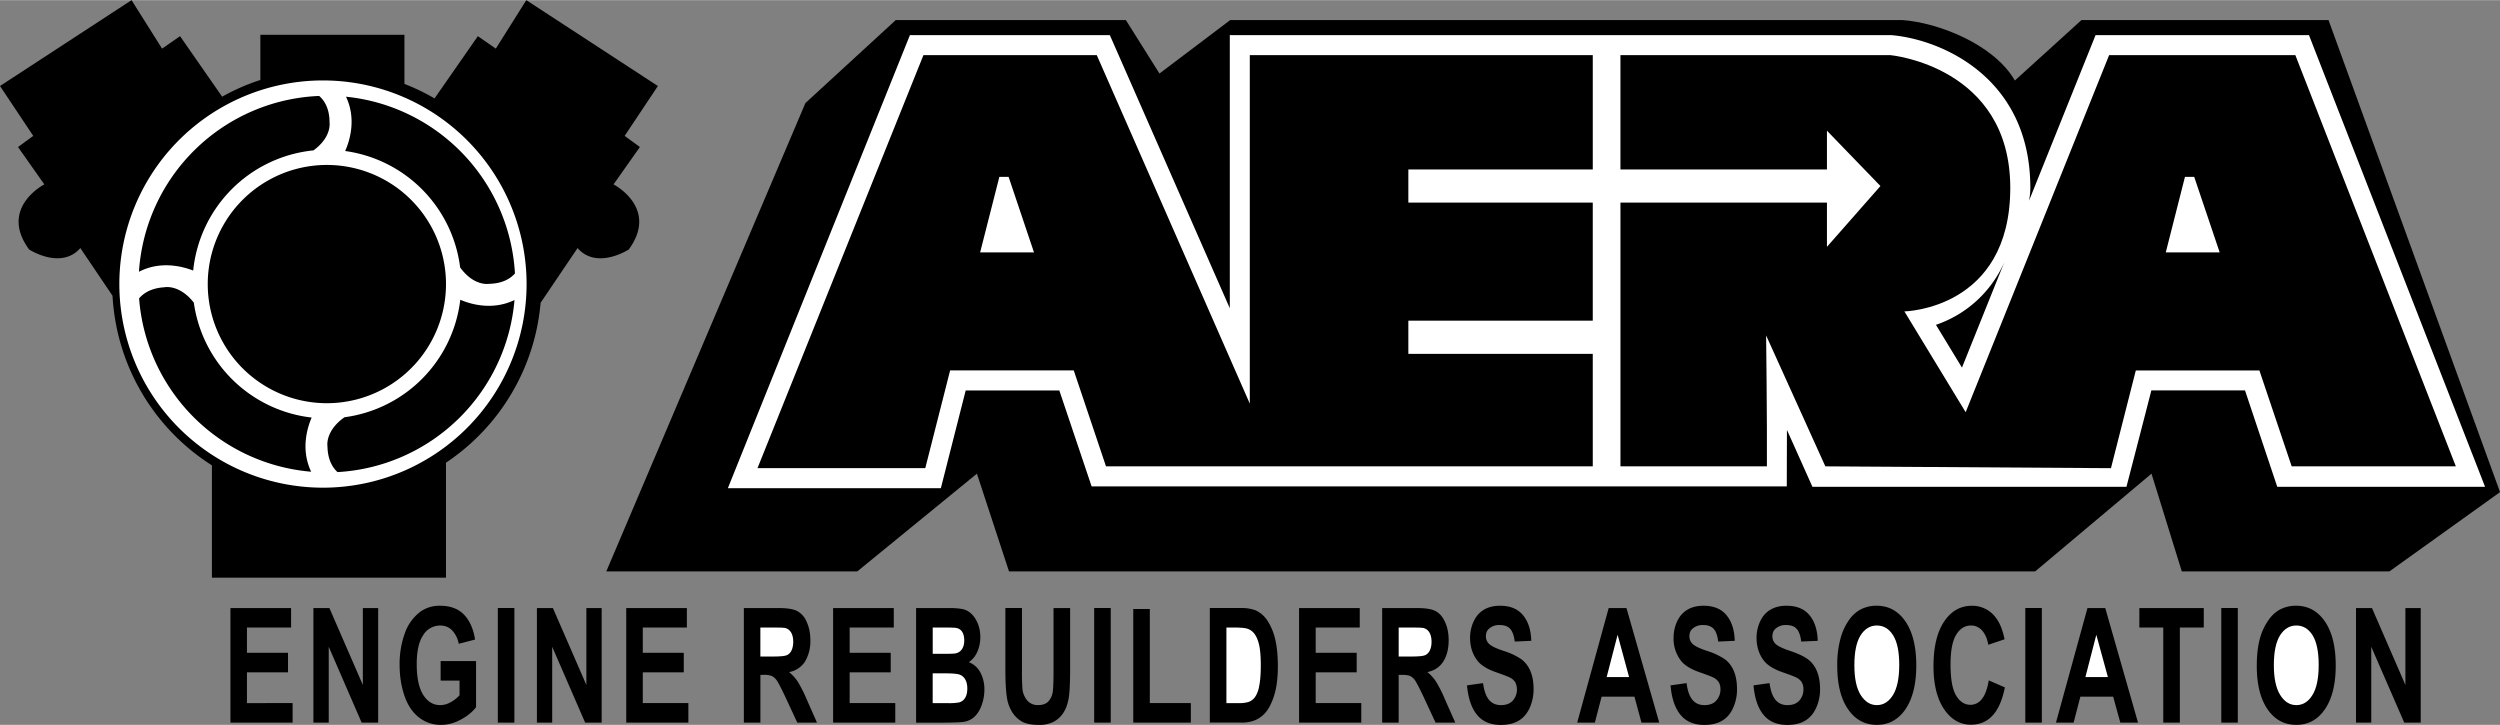
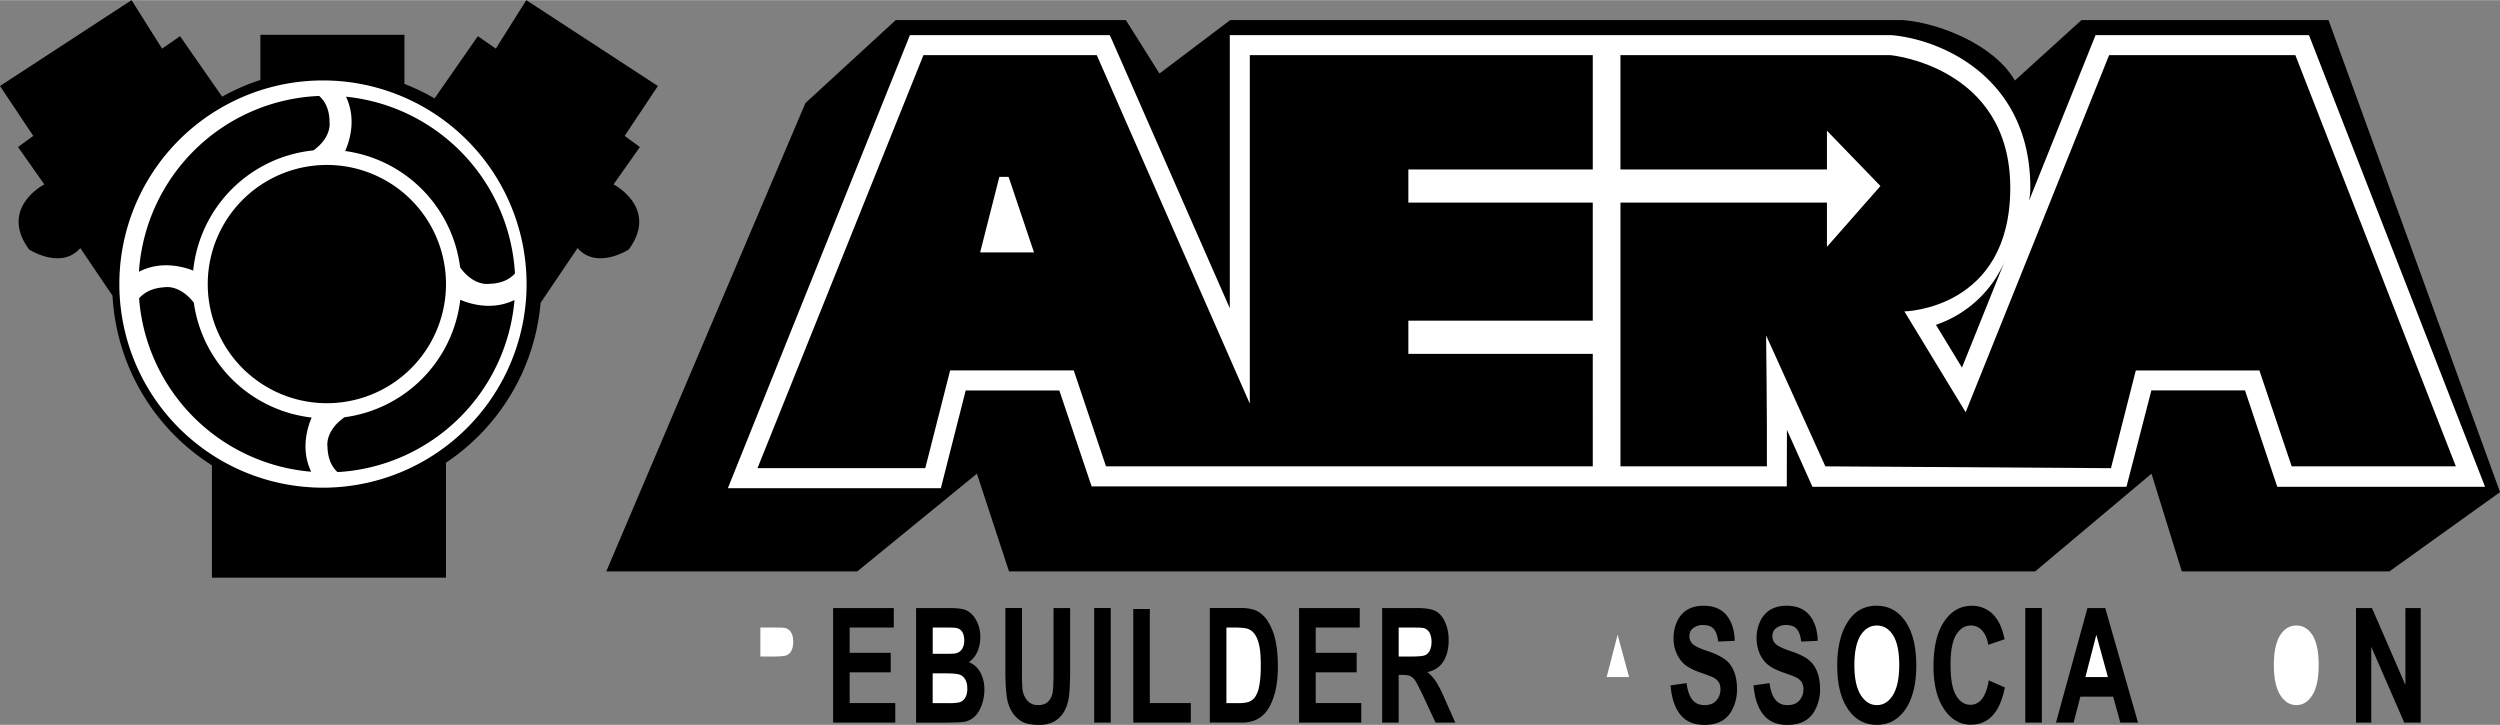
<svg xmlns="http://www.w3.org/2000/svg" width="2500" height="725" viewBox="0 0 66.915 19.397">
  <rect x="0" y="0" width="66.915" height="19.397" fill="#808080" stroke="none" />
  <path d="M62.325.533h-6.612L53.93 2.151c-.571-.984-2.075-1.552-3.009-1.618H32.928l-1.894 1.431-.899-1.431h-6.159l-2.418 2.221-5.33 12.536h6.718l3.202-2.616.859 2.616h27.466l3.114-2.616.811 2.616h5.557l2.961-2.122L62.325.533z" />
  <path d="M61.802.936H56.09l-1.781 4.432a1.82 1.82 0 0 0 .035-.343c0-2.964-2.388-3.969-3.701-4.087L50.62.936H32.917v7.311L29.706.936h-5.351l-4.873 12.127h5.701l.665-2.616h2.506l.864 2.567h18.607l.004-1.511c.243.537.682 1.522.682 1.522h8.406s.519-2.001.666-2.579h2.507l.863 2.579h5.562L61.802.936z" fill="#fff" />
  <path d="M52.514 9.835l-.696-1.145a3.084 3.084 0 0 0 1.832-1.682l-1.136 2.827zM16.719 3.633l.89-1.335L14.087 0l-.816 1.297-.481-.333-1.159 1.666a5.694 5.694 0 0 0-.806-.388V.927H6.969v1.209c-.357.116-.7.267-1.023.448L4.819.964l-.481.333L3.521 0 0 2.298l.89 1.335-.408.298.704 1S-.037 5.56.779 6.673c0 0 .853.555 1.371-.037l.862 1.276a5.742 5.742 0 0 0 2.66 4.539v3.007h6.265V12.38A5.74 5.74 0 0 0 14.47 8.1l.989-1.464c.518.592 1.371.037 1.371.037.814-1.112-.408-1.742-.408-1.742l.705-1-.408-.298z" />
  <path d="M8.749 2.15a5.45 5.45 0 1 0 0 10.898 5.45 5.45 0 0 0 0-10.898z" fill="#fff" />
  <path d="M8.749 4.411a3.188 3.188 0 1 0 0 6.377 3.188 3.188 0 0 0 0-6.377z" />
  <path d="M9.239 4.038a3.596 3.596 0 0 1 3.077 3.116c.371.512.771.439.771.439.367-.007.577-.143.696-.278a5.041 5.041 0 0 0-4.522-4.731c.28.59.104 1.168-.022 1.454zM8.342 11.172a3.596 3.596 0 0 1-3.154-3.076c-.391-.499-.789-.411-.789-.411-.358.022-.561.161-.676.297a5.041 5.041 0 0 0 4.606 4.64c-.283-.591-.106-1.174.013-1.45zM5.171 7.238A3.597 3.597 0 0 1 8.39 4.021c.493-.356.431-.744.431-.744 0-.381-.142-.595-.278-.713A5.04 5.04 0 0 0 3.719 7.27c.586-.303 1.18-.139 1.452-.032zM13.771 8.026c-.589.285-1.172.113-1.451-.007a3.597 3.597 0 0 1-3.1 3.145c-.529.373-.455.78-.455.78.007.36.138.569.269.688a5.04 5.04 0 0 0 4.737-4.606zM37.696 4.531h4.936v-3.06h-9.18v9.328l-4.096-9.328h-4.639l-4.442 11.055h4.491l.665-2.616h3.309l.863 2.568h13.029V9.467h-4.936v-.889h4.936V5.419h-4.936v-.888z" />
  <path fill="#fff" d="M26.234 6.752l.515-2.023h.247l.68 2.023h-1.442z" />
  <path d="M61.437 1.471h-4.984l-3.84 9.558-1.64-2.698s2.834-.049 2.834-3.307c0-3.257-3.212-3.553-3.212-3.553h-7.222v3.06H48.9V3.494l1.432 1.481L48.9 6.603V5.419h-5.527v7.059h3.92c.007-1.195-.021-3.504-.021-3.504l1.585 3.504 7.645.049.665-2.616h3.308l.864 2.567h4.394L61.437 1.471z" />
-   <path fill="#fff" d="M57.969 6.752l.514-2.023h.247l.682 2.023h-1.443z" />
-   <path d="M6.61 17.991h1.099v-.522H6.61v-.677h1.181v-.521H6.168v3.066h1.664v-.522H6.61v-.824zM9.712 18.33l-.895-2.059h-.428v3.066h.41v-2.03l.881 2.03h.442v-3.066h-.41v2.059zM11.795 18.212h.505v.393a.894.894 0 0 1-.239.187.565.565 0 0 1-.278.077c-.188 0-.339-.092-.456-.275-.115-.183-.173-.459-.173-.824 0-.341.057-.599.171-.771a.528.528 0 0 1 .461-.26c.127 0 .233.044.317.131a.699.699 0 0 1 .175.358l.437-.114c-.043-.282-.141-.504-.293-.664-.154-.16-.366-.24-.638-.24a.872.872 0 0 0-.525.153 1.224 1.224 0 0 0-.42.574 2.4 2.4 0 0 0-.143.856c0 .295.043.569.128.821s.213.444.384.58a.93.93 0 0 0 .598.203c.181 0 .359-.047.534-.144.176-.095.31-.205.402-.33v-1.234h-.948v.523h.001zM13.325 19.337h.443V16.27h-.443v3.067zM15.695 18.33l-.896-2.059h-.428v3.066h.409v-2.03l.882 2.03h.442v-3.066h-.409v2.059zM17.205 17.991h1.097v-.522h-1.097v-.677h1.18v-.521h-1.623v3.066h1.663v-.522h-1.22v-.824zM21.354 18.242a1.196 1.196 0 0 0-.233-.257.641.641 0 0 0 .427-.284 1.06 1.06 0 0 0 .142-.571c0-.181-.032-.342-.096-.483a.578.578 0 0 0-.252-.294c-.106-.056-.274-.082-.506-.082h-.926v3.066h.443v-1.278h.09a.55.55 0 0 1 .221.033.368.368 0 0 1 .134.127c.042.062.119.213.231.449l.311.669h.527l-.264-.598a3.864 3.864 0 0 0-.249-.497z" />
  <path d="M20.675 17.569h-.323v-.777h.339c.177 0 .284.003.321.011.139.033.22.164.22.369 0 .184-.062.31-.167.359-.051.026-.182.038-.39.038z" fill="#fff" />
  <path d="M22.742 17.991h1.099v-.522h-1.099v-.677h1.181v-.521h-1.624v3.066h1.664v-.522h-1.221v-.824zM25.931 17.719a.619.619 0 0 0 .225-.272.938.938 0 0 0 .083-.399.954.954 0 0 0-.066-.36c-.09-.216-.227-.345-.396-.387a1.83 1.83 0 0 0-.385-.029h-.872v3.066h.744c.281-.003.458-.009.532-.021.232-.036.391-.196.483-.458.046-.131.069-.267.069-.404a.94.94 0 0 0-.108-.46.59.59 0 0 0-.309-.276z" />
  <path d="M24.964 16.792h.252c.205 0 .33.003.374.011.146.024.219.147.219.335 0 .197-.091.322-.241.348-.04.007-.146.01-.318.01h-.285v-.704h-.001zM25.83 18.678a.266.266 0 0 1-.159.119 1.494 1.494 0 0 1-.303.019h-.404v-.797h.353c.199 0 .329.014.389.042.121.057.185.185.185.363 0 .106-.02.191-.061.254z" fill="#fff" />
  <path d="M28.199 17.973c0 .242-.006.418-.019.522a.478.478 0 0 1-.112.266c-.062.071-.155.107-.28.107a.367.367 0 0 1-.285-.114.57.57 0 0 1-.135-.303 5.84 5.84 0 0 1-.014-.515V16.27h-.444v1.64c0 .344.015.604.045.78.019.118.06.233.122.341a.75.75 0 0 0 .254.265c.106.067.264.102.472.102a.82.82 0 0 0 .417-.093c.213-.125.338-.331.387-.638.024-.151.036-.413.036-.781v-1.615h-.444v1.702zM29.287 19.337h.443V16.27h-.443v3.067zM30.776 16.296h-.443v3.041h1.541v-.522h-1.098v-2.519zM33.925 16.61a.74.74 0 0 0-.327-.282 1.136 1.136 0 0 0-.413-.058h-.803v3.066h.826a.96.96 0 0 0 .387-.064.777.777 0 0 0 .311-.245c.1-.138.178-.318.232-.542.043-.183.065-.4.065-.653 0-.287-.024-.527-.071-.725a1.534 1.534 0 0 0-.207-.497z" />
  <path d="M33.702 18.364a.735.735 0 0 1-.113.294.368.368 0 0 1-.176.128.858.858 0 0 1-.262.029h-.325v-2.023h.195c.177 0 .296.011.356.029.166.05.266.187.325.439.029.127.044.308.044.544s-.015.424-.044.56z" fill="#fff" />
  <path d="M35.216 17.991h1.097v-.522h-1.097v-.677h1.179v-.521h-1.624v3.066h1.665v-.522h-1.22v-.824zM38.438 18.242a1.165 1.165 0 0 0-.232-.257c.188-.04.331-.134.426-.284s.143-.341.143-.571c0-.181-.032-.342-.096-.483s-.148-.239-.253-.294c-.105-.056-.273-.082-.505-.082h-.926v3.066h.442v-1.278h.09c.101 0 .174.011.222.033a.368.368 0 0 1 .134.127c.041.062.118.213.23.449l.311.669h.528l-.266-.598a3.525 3.525 0 0 0-.248-.497z" />
  <path d="M37.759 17.569h-.322v-.777h.34c.177 0 .282.003.319.011.14.033.221.164.221.369 0 .184-.062.31-.167.359-.052.026-.182.038-.391.038z" fill="#fff" />
-   <path d="M40.719 17.64a1.79 1.79 0 0 0-.476-.223c-.216-.071-.35-.14-.405-.206a.275.275 0 0 1-.066-.186c0-.079.024-.143.07-.19a.407.407 0 0 1 .302-.109c.123 0 .216.033.278.103.062.069.103.182.121.339l.443-.02c-.008-.285-.079-.513-.219-.683-.138-.171-.345-.256-.619-.256-.336 0-.577.146-.704.419a1.038 1.038 0 0 0-.096.439c0 .243.068.451.202.619.096.121.261.222.499.305.182.063.3.109.352.134a.354.354 0 0 1 .158.135.45.45 0 0 1-.062.482c-.072.085-.18.127-.322.127-.27 0-.426-.183-.479-.589l-.43.06c.031.345.12.608.268.788.147.181.359.271.638.271.378 0 .632-.148.772-.457a1.21 1.21 0 0 0 .104-.496c0-.195-.029-.359-.087-.491a.748.748 0 0 0-.242-.315zM43.058 16.271l-.843 3.066h.473l.181-.695h.878l.189.695h.475l-.877-3.066h-.476z" />
  <path fill="#fff" d="M43.004 18.118l.293-1.132.307 1.132h-.6z" />
  <path d="M46.166 17.64a1.815 1.815 0 0 0-.477-.223c-.215-.071-.349-.14-.404-.206a.275.275 0 0 1-.066-.186c0-.079.022-.143.07-.19a.405.405 0 0 1 .302-.109c.123 0 .215.033.278.103.062.069.102.182.121.339l.442-.02c-.007-.285-.08-.513-.218-.683-.14-.171-.346-.256-.62-.256-.336 0-.578.146-.704.419a1.037 1.037 0 0 0-.095.439.96.96 0 0 0 .202.619c.096.121.261.222.498.305.183.063.301.109.353.134a.36.36 0 0 1 .158.135c.029.05.044.112.044.185a.442.442 0 0 1-.108.297c-.071.085-.179.127-.32.127-.271 0-.428-.183-.479-.589l-.429.06c.028.345.118.608.266.788.148.181.36.271.638.271.379 0 .633-.147.771-.457a1.18 1.18 0 0 0 .104-.496c.001-.391-.122-.654-.327-.806zM48.387 17.64c-.102-.076-.261-.151-.476-.223s-.351-.14-.405-.206a.275.275 0 0 1-.066-.186c0-.079.024-.143.071-.19a.403.403 0 0 1 .301-.109c.123 0 .216.033.278.103.062.069.103.182.121.339l.442-.02c-.007-.285-.079-.513-.218-.683-.138-.171-.345-.256-.619-.256-.336 0-.579.146-.704.419a1.038 1.038 0 0 0-.096.439c0 .243.068.451.202.619.096.121.261.222.498.305.183.063.301.109.354.134a.35.35 0 0 1 .157.135c.029.05.044.112.044.185a.44.44 0 0 1-.106.297c-.073.085-.18.127-.322.127-.27 0-.426-.183-.479-.589l-.429.06c.03.345.118.608.267.788.147.181.359.271.638.271.378 0 .632-.148.771-.457a1.18 1.18 0 0 0 .105-.496c0-.391-.123-.654-.329-.806zM50.231 16.209a.9.9 0 0 0-.47.122.927.927 0 0 0-.282.278 1.568 1.568 0 0 0-.201.422 2.671 2.671 0 0 0-.102.791c0 .491.096.876.288 1.155.19.28.449.42.772.42.32 0 .576-.14.768-.421.19-.282.287-.672.287-1.168 0-.502-.097-.895-.289-1.177-.192-.28-.449-.422-.771-.422z" />
  <path d="M50.667 18.6c-.113.18-.256.269-.431.269s-.318-.09-.433-.271c-.113-.181-.169-.446-.169-.797 0-.355.055-.621.165-.798.111-.176.256-.265.437-.265s.325.087.435.262c.109.174.164.439.164.792 0 .359-.057.628-.168.808z" fill="#fff" />
  <path d="M53.049 18.703a.382.382 0 0 1-.304.158c-.158 0-.288-.082-.387-.248-.101-.165-.15-.443-.15-.832 0-.367.051-.633.152-.797.101-.164.232-.246.396-.246.118 0 .218.046.3.138.082.093.137.22.162.378l.437-.147c-.051-.245-.126-.434-.225-.564a.779.779 0 0 0-.652-.333c-.307 0-.555.143-.743.425-.189.283-.283.682-.283 1.193 0 .484.094.866.281 1.146.188.278.429.419.719.419.47 0 .778-.323.91-.998l-.431-.188c-.037.225-.098.392-.182.496zM54.209 19.337h.443V16.27h-.443v3.067zM55.873 16.271l-.843 3.066h.473l.18-.695h.878l.191.695h.474l-.877-3.066h-.476z" />
  <path fill="#fff" d="M55.818 18.118l.292-1.132.31 1.132h-.602z" />
-   <path d="M57.262 16.792h.64v2.545h.444v-2.545h.64v-.521h-1.724v.521zM59.455 19.337h.442V16.27h-.442v3.067zM61.459 16.209a.9.9 0 0 0-.47.122.914.914 0 0 0-.281.278 1.542 1.542 0 0 0-.203.422c-.067.214-.1.477-.1.791 0 .491.096.876.286 1.155.191.28.449.42.774.42.319 0 .575-.14.766-.421.192-.282.287-.672.287-1.168 0-.502-.096-.895-.289-1.177-.192-.28-.45-.422-.77-.422z" />
-   <path d="M61.894 18.6c-.111.18-.255.269-.43.269s-.319-.09-.432-.271c-.113-.181-.17-.446-.17-.797 0-.355.055-.621.165-.798.11-.176.257-.265.437-.265s.325.087.435.262c.108.174.163.439.163.792 0 .359-.055.628-.168.808z" fill="#fff" />
+   <path d="M61.894 18.6c-.111.18-.255.269-.43.269s-.319-.09-.432-.271c-.113-.181-.17-.446-.17-.797 0-.355.055-.621.165-.798.11-.176.257-.265.437-.265s.325.087.435.262c.108.174.163.439.163.792 0 .359-.055.628-.168.808" fill="#fff" />
  <path d="M64.383 16.271v2.059l-.895-2.059h-.427v3.066h.408v-2.03l.883 2.03h.441v-3.066h-.41z" />
</svg>